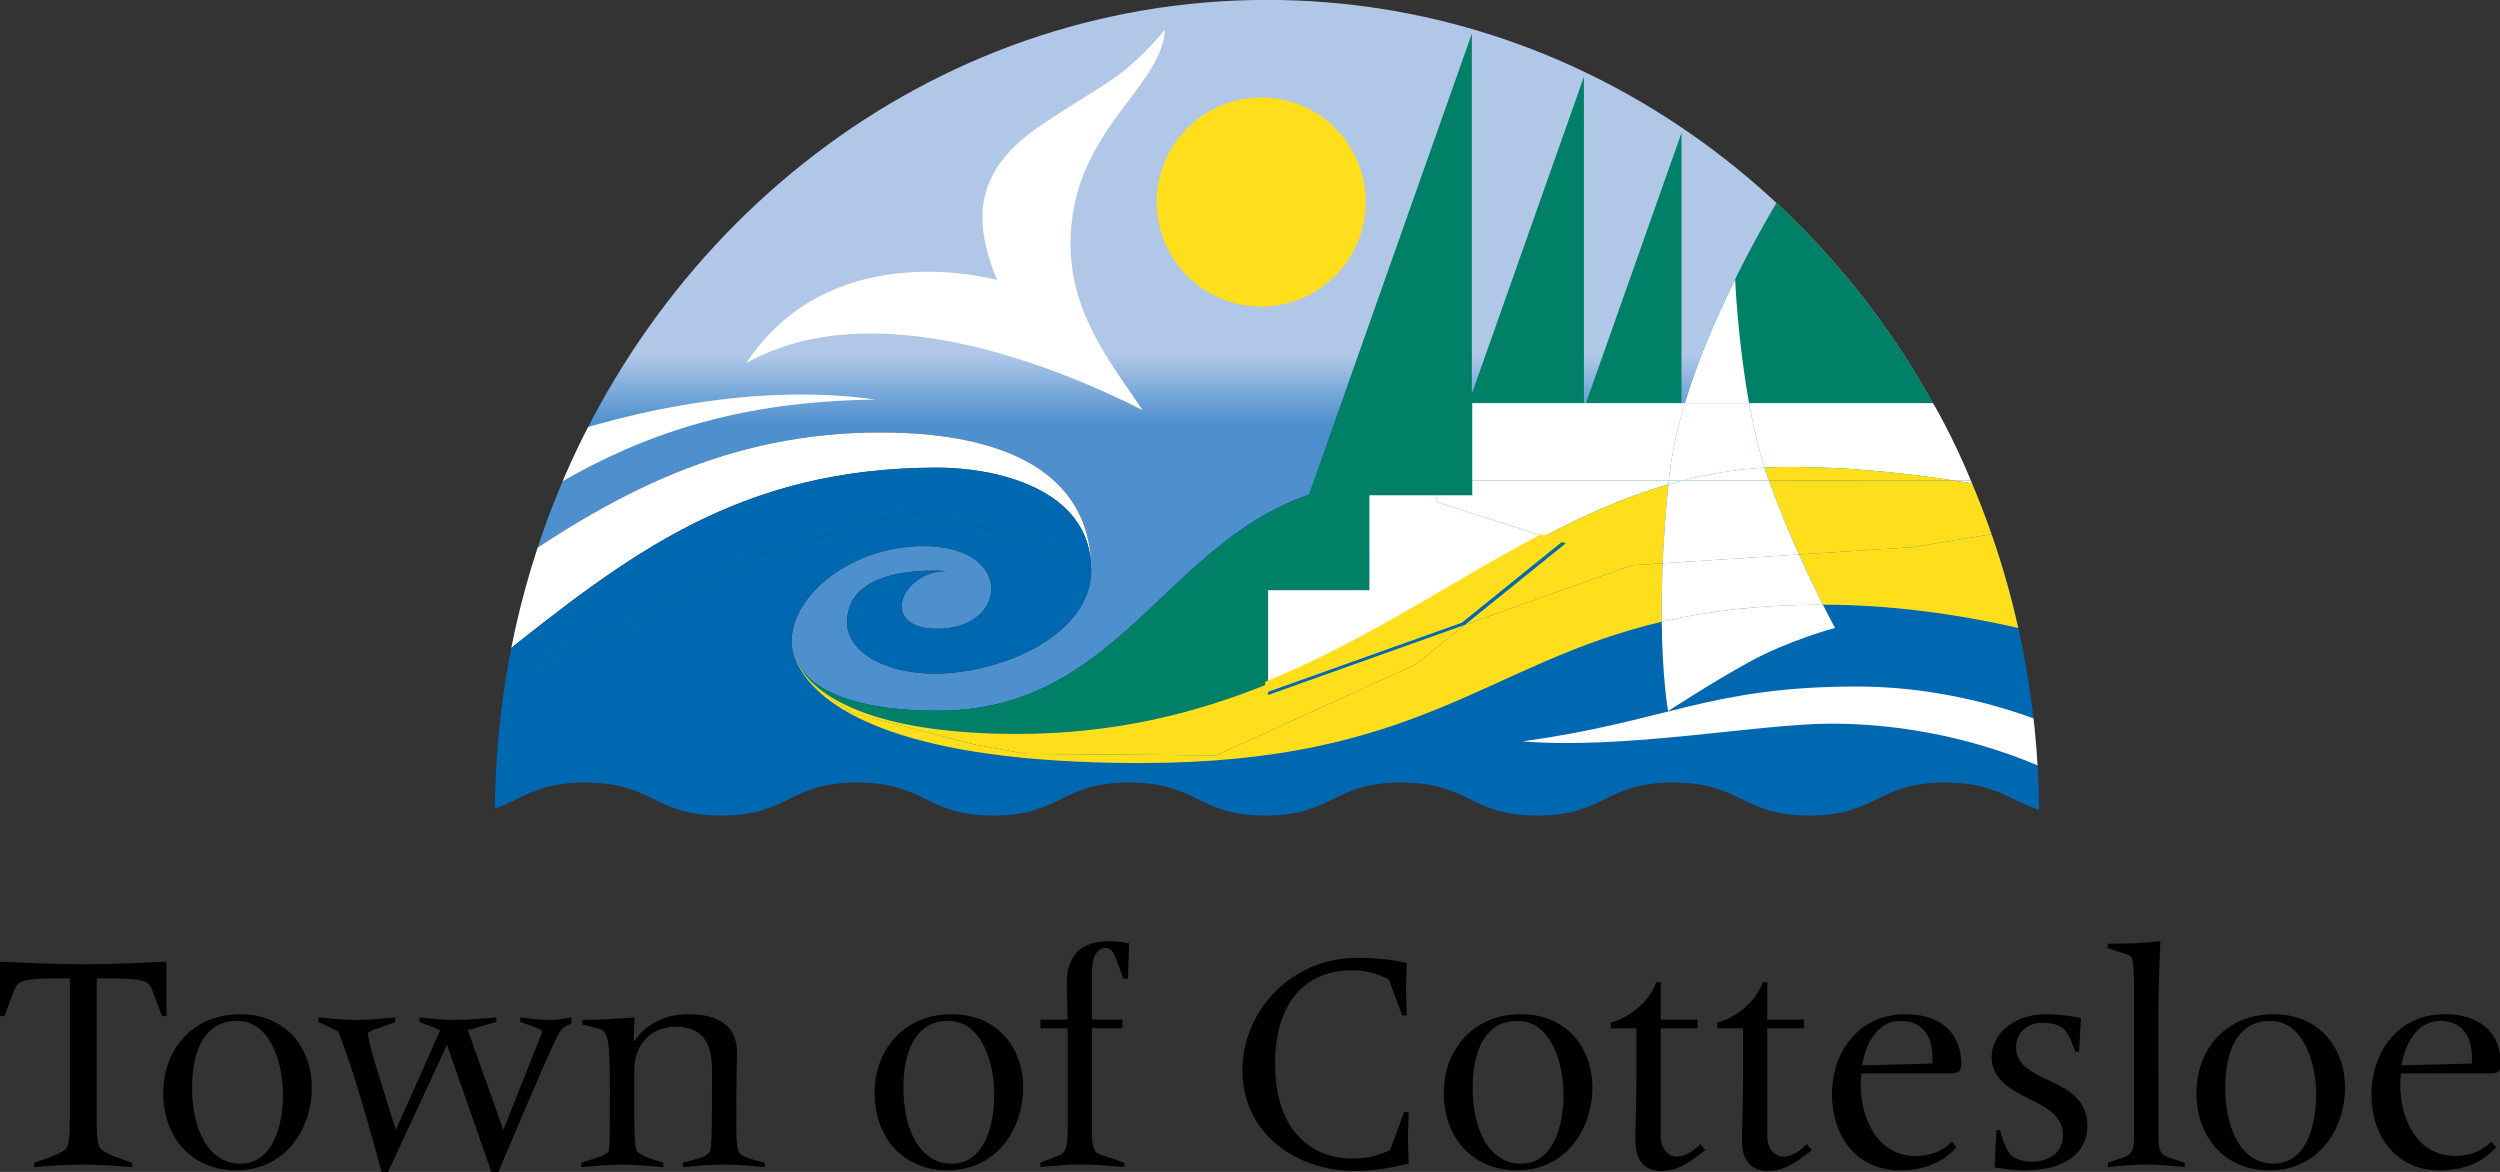
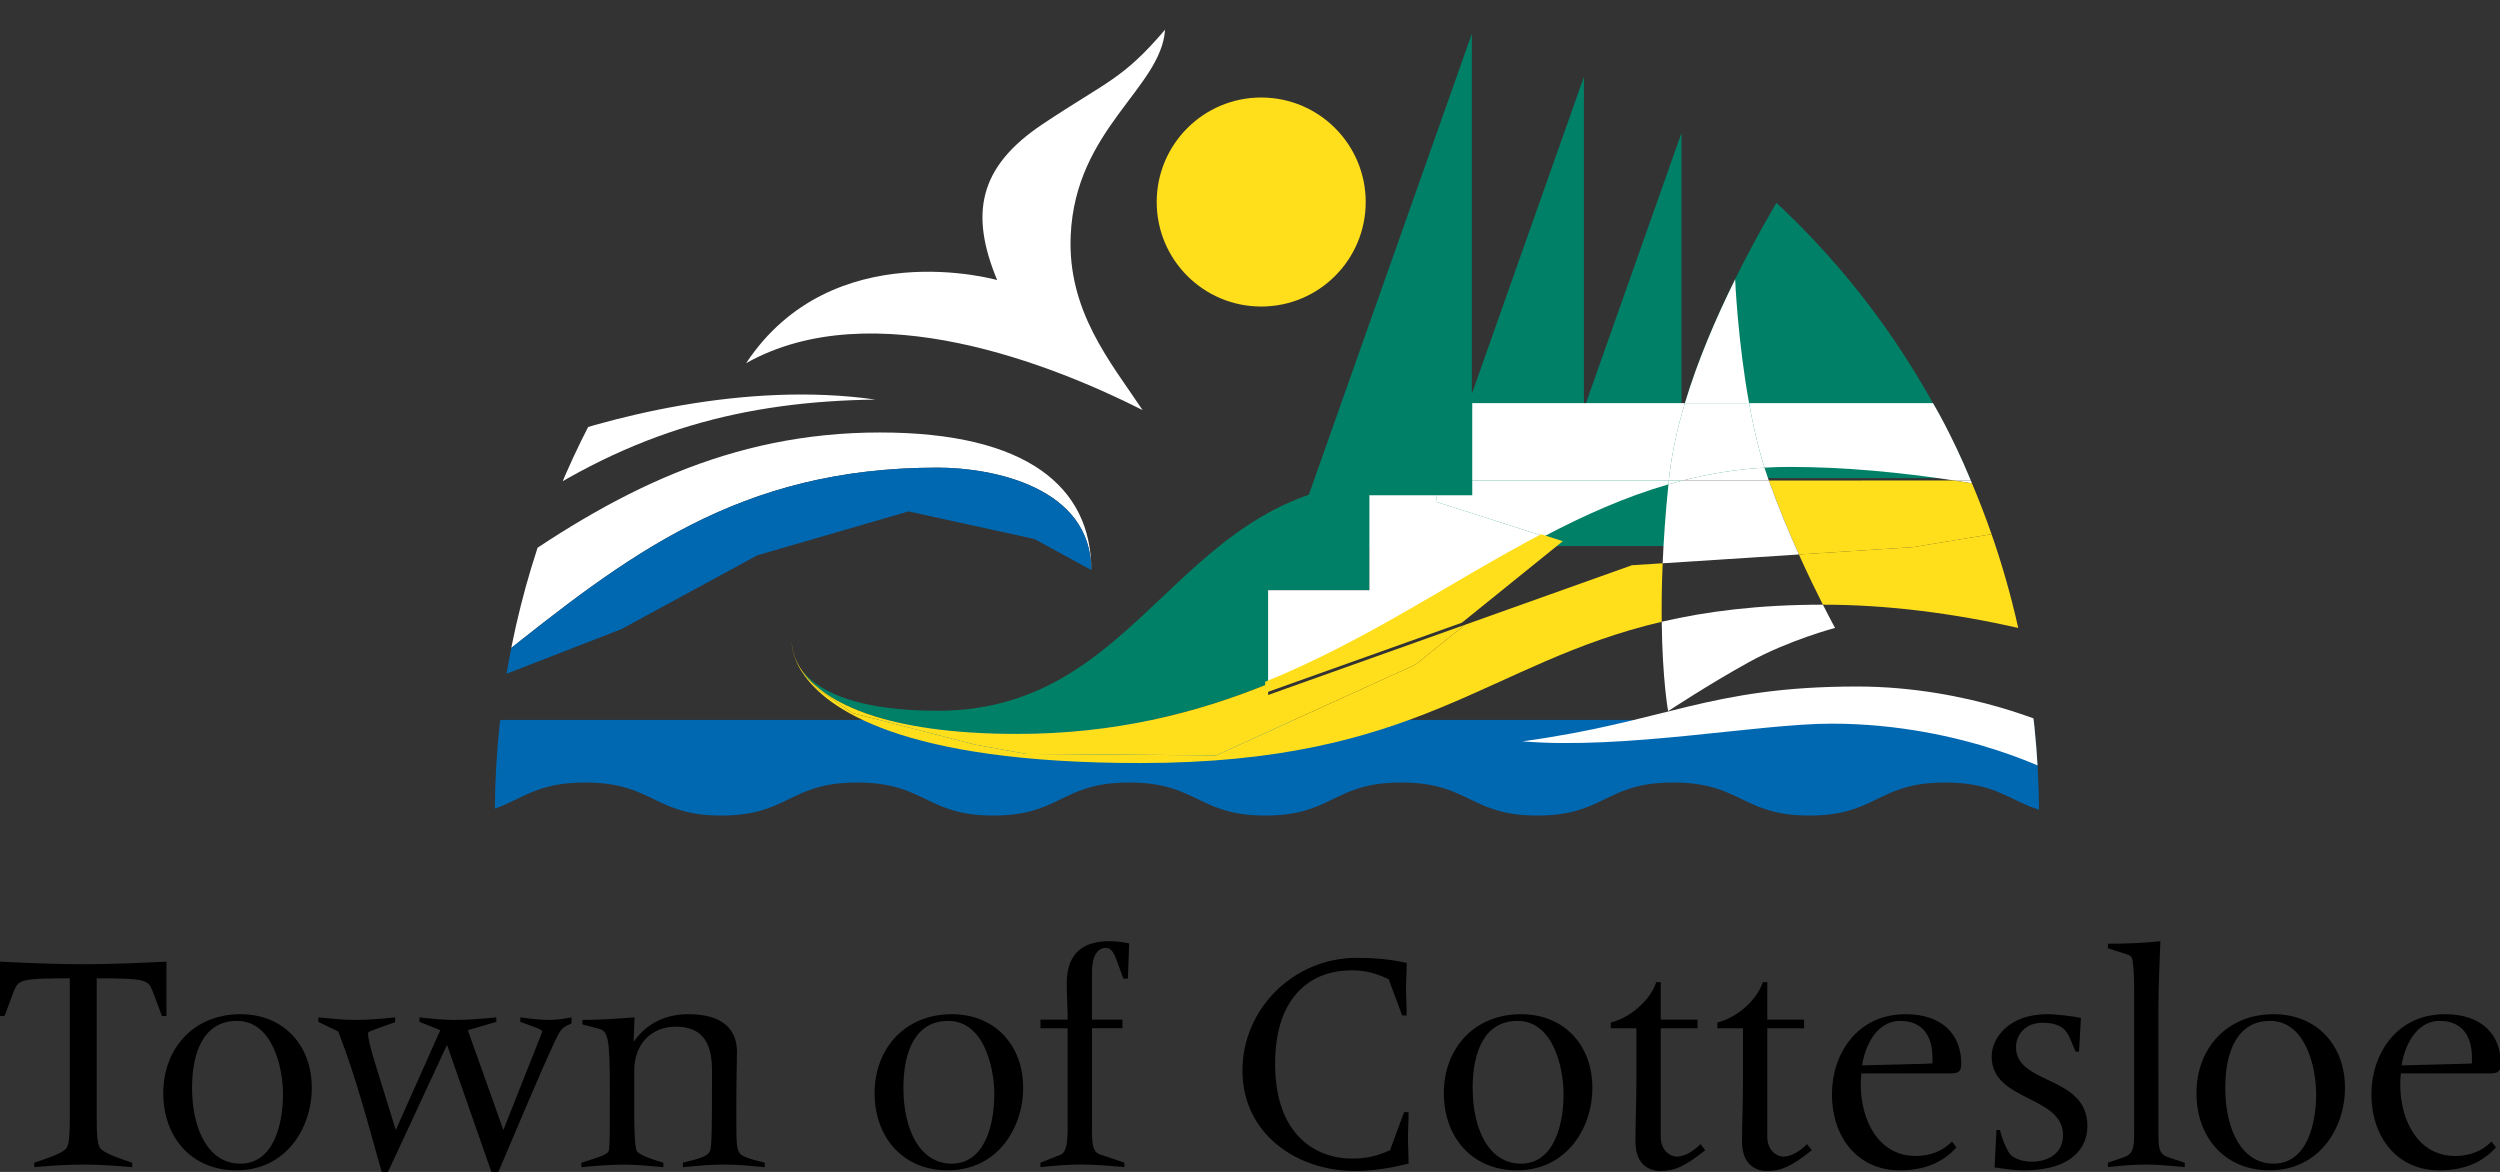
<svg xmlns="http://www.w3.org/2000/svg" xmlns:ns1="http://sodipodi.sourceforge.net/DTD/sodipodi-0.dtd" xmlns:ns2="http://www.inkscape.org/namespaces/inkscape" xmlns:xlink="http://www.w3.org/1999/xlink" version="1.1" id="svg8" ns1:docname="Logo of the Town of Cottesloe.svg" ns2:version="0.92.4 (5da689c313, 2019-01-14)" x="0px" y="0px" width="145.942px" height="68.414px" viewBox="-342.688 79.684 145.942 68.414" xml:space="preserve">
  <rect x="-342.688" y="79.684" width="145.942" height="68.414" fill="#333333" stroke="none" />
  <g id="g2732" transform="matrix(1.03,0,0,1.03,-342.687,79.506)">
    <g id="g2612">
      <g id="g885" transform="matrix(0,0.353,0.353,0,96.429,8.066)">
        <g id="g887">
          <g id="g893">
            <g id="g895">
              <linearGradient id="path903_1_" gradientUnits="userSpaceOnUse" x1="755.775" y1="1200.293" x2="756.775" y2="1200.293" gradientTransform="matrix(10.962 0 0 -10.962 -8250.178 13086.177)">
                <stop offset="0" style="stop-color:#B0C7E8" />
                <stop offset="1" style="stop-color:#4D90CD" />
              </linearGradient>
-               <path id="path903" ns2:connector-curvature="0" fill="url(#path903_1_)" d="M-22.374-69.742        c0-54.181,36.739-100.243,87.961-117.115l0,0c-11.095,16.74-18.509,33.731-18.509,54.979l0,0        c0,23.69,8.804,33.927,22.088,33.927l0,0l-0.008-0.016c0.003,0,0.005,0,0.008,0l0,0c10.055,0,16.386-13.501,16.62-24.66l0,0        c0.161-7.855-3.188-14.549-8.261-14.549l0,0c-9.654,0-8.186,15.926-8.186,15.926l0,0c0-7.181,9.259-11.038,9.259-1.379l0,0        c0,11.329-13.281,12.417-13.281-2.299l0,0c0-14.487,12.396-25.709,20.211-19.262l0,0c3.602,2.973,6.232,9.689,6.232,21.561        l0,0c0,33.922-36.962,38.341-36.962,73.701l0,0v6.992c-0.003,24.203-0.011,61.902-0.013,85.188l0,0        C9.278,23.807-22.374-19.459-22.374-69.742" />
            </g>
          </g>
        </g>
      </g>
      <g id="g941" transform="matrix(0,0.353,0.353,0,96.429,8.066)">
        <g>
          <g>
            <defs>
              <path id="SVGID_1_" d="M-22.374-69.742c0-68.072,57.991-123.336,129.843-123.981l0,0c-1.559,4.479-4.191,6.767-4.191,14.501        l0,0c0,10.968,5.304,11.009,5.304,21.835l0,0c0,10.936-5.304,10.869-5.304,21.84l0,0c0,10.971,5.304,11.009,5.304,21.835l0,0        c0,10.939-5.304,10.866-5.304,21.835l0,0c0,10.974,5.304,11.011,5.304,21.84l0,0c0,10.939-5.304,10.866-5.304,21.84l0,0        c0,10.966,5.304,11.003,5.304,21.832l0,0c0,10.939-5.304,10.864-5.304,21.837l0,0c0,10.968,5.304,11.011,5.304,21.837l0,0        c0,10.936-5.304,10.864-5.304,21.835l0,0c0,8.044,2.852,10.216,4.371,15.063l0,0C35.727,53.642-22.374-1.617-22.374-69.742" />
            </defs>
            <clipPath id="SVGID_2_">
              <use xlink:href="#SVGID_1_" overflow="visible" />
            </clipPath>
            <g id="g943" clip-path="url(#SVGID_2_)">
              <g id="g949" transform="translate(537.782,782.267)">
                <path id="path951" ns2:connector-curvature="0" fill="#0067B1" d="M-483-728.014h0.583h0.013h1.008h0.019h1.005h0.016         h1.005h0.016h1.005h0.016h1.008h0.019h1.005h0.019h1.003h0.021h1.005h0.016h1.005h0.016h1.005h0.019h1.003h0.016h1.011h0.016         h1.005h0.016h1.008h0.019h1.005h0.016h1.005h0.019h1.005h0.013h1.011h0.016h1.008h0.013h1.008h0.019h1.005h0.016h1.005h0.016         h1.011h0.016h1.005h0.019h1.003h0.022h1h0.019h1.008h0.016h1.008h0.019h1.005h0.016h1.005h0.016h1.005h0.021h1.003h0.019         h1.005h0.019h1.003h0.019h1.008h0.019h1.005h0.013h1.024v-247.979h-1.024h-0.013h-1.005h-0.019h-1.008h-0.019h-1.003h-0.019         h-1.005h-0.019h-1.003h-0.021h-0.527l0.594-1.522l1.288-4.328c0.398-0.505,0.798-1.011,1.204-1.524         c12.638-16.098,29.346-4.541,29.346-4.541v269.623h-64.204C-483.006-718.285-483-721.939-483-728.014" />
              </g>
              <g id="g953" transform="translate(550.45,721.667)">
-                 <path id="path955" ns2:connector-curvature="0" fill="#0067B1" d="M-458.693-844.297         c0-37.653-26.443-23.459-26.443-2.299c0,14.716,13.281,13.627,13.281,2.299c0-9.659-9.259-5.804-9.259,1.382         c0,0-1.468-15.926,8.186-15.926c5.078,0,8.423,6.691,8.261,14.547c-0.237,11.159-6.562,24.663-16.62,24.663         c-0.003,0-0.005-0.003-0.008-0.003l-4.976-9.127l-4.436-20.208l7.049-24.27l11.845-21.802l7.915-20.351h0.527h0.016h1.005         h0.019h1.008h0.016h1.008h0.019h1.005h0.011h1.011h0.016h1.022v247.979h-1.022h-0.016h-1.011h-0.011h-1.005h-0.019h-1.008         h-0.016h-1.008h-0.019h-1.005h-0.016h-1.005h-0.016h-1.011h-0.016h-1.005h-0.016h-1.005h-0.019h-1.005h-0.019h-1.005h-0.019         h-1.003h-0.016h-1.008h-0.016h-1.008h-0.016h-1.011h-0.016h-1.005h-0.013h-1.008h-0.019h-1.003h-0.019h-1.005h-0.019h-1.005         h-0.016h-1.005h-0.019h-1.008h-0.013h-1.008h-0.016h-1.008h-0.019h-1h-0.022h-1.005h-0.016h-1.005h-0.016h-1.008h-0.019         h-1.003h-0.019h-1.005h-0.019h-1.003h-0.022h-1.005h-0.016h-1.005h-0.016h-1.005h-0.019h-1.003h-0.016h-1.011h-0.016h-0.581         c0.003-22.063,0.011-76.075,0.011-103.179C-495.658-805.953-458.693-810.372-458.693-844.297" />
-               </g>
+                 </g>
              <g id="g957" transform="translate(543.245,697.309)">
                <path id="path959" ns2:connector-curvature="0" fill="#FFFFFF" d="M-472.519-891.036h1.008h0.016h1.005h0.016h1.011         h0.016h1.005h0.019h1.003h0.022h1h0.016h1.011h0.016h1.008h0.019h1.005h0.016h1.005h0.016h1.005h0.021h1.005h0.016h0.774         c-16.929,21.208-31.056,39.142-31.056,71.093c0,8.917,3.159,24.66,16.431,24.668l0.011,0.013         c-13.281,0-22.088-10.235-22.088-33.93c0-24.152,9.581-42.804,23.254-61.848h0.376h0.013V-891.036z" />
              </g>
              <g id="g961" transform="translate(541.898,711.751)">
                <path id="path963" ns2:connector-curvature="0" fill="#0067B1" d="M-475.104-863.324l-7.044,24.273l4.43,20.203         l4.979,9.132c-13.281-0.011-16.437-15.751-16.437-24.668c0-31.951,14.13-49.885,31.056-71.093h0.234h0.019h1.003h0.019h1.005         h0.019h0.476l-7.915,20.351L-475.104-863.324z" />
              </g>
              <g id="g965" transform="translate(541.391,741.088)">
                <path id="path967" ns2:connector-curvature="0" fill="#008066" d="M-476.076-807.032l-82.27,29.088h57.819         l-50.894,17.993h53.313l-44.312,15.668h66.344V-807.032L-476.076-807.032z" />
              </g>
              <g id="g969" transform="translate(537.653,780.462)">
                <path id="path971" ns2:connector-curvature="0" fill="#008066" d="M-483.247-731.479v-54.176         c-24.373,2.592-55.531,24.37-55.531,24.37L-483.247-731.479z" />
              </g>
              <g id="g973" transform="translate(554.08,783.496)">
                <path id="path975" ns2:connector-curvature="0" fill="#FFFFFF" d="M-451.728-725.657c0,0-8.525-15.407-8.525-36.959         c0-11.649,4.218-33.29,2.839-49.616c-3.119,23.018-8.802,29.884-8.802,53.74c0,18.071,6.597,31.94,6.597,31.94         L-451.728-725.657z" />
              </g>
              <g id="g977" transform="translate(522.466,733.717)">
                <path id="path979" ns2:connector-curvature="0" fill="#FFDF1C" d="M-512.389-821.173         c-9.267,0-16.781,7.511-16.781,16.778c0,9.269,7.514,16.778,16.781,16.778c9.267,0,16.778-7.509,16.778-16.778         C-495.611-813.662-503.122-821.173-512.389-821.173" />
              </g>
              <g id="g981" transform="translate(526.759,724.941)">
                <path id="path983" ns2:connector-curvature="0" fill="#FFFFFF" d="M-504.152-838.014         c-10.538-4.361-18.112-3.089-25.05,7.32c-6.939,10.409-7.165,12.831-15.154,19.641c9.391-0.637,15.945-14.388,33.011-15.152         c12.192-0.546,20.405,6.431,28.072,11.544c-7.156-14.122-18.966-43.347-7.538-63.655         C-511.728-864.468-504.152-838.014-504.152-838.014" />
              </g>
              <g id="g985" transform="translate(533.333,718.25)">
                <path id="path987" ns2:connector-curvature="0" fill="#FFFFFF" d="M-491.539-850.854         c0.293-21.001,4.869-38.954,18.257-58.361c11.267-16.321-5.785-10.17-10.409,1.89         C-488.705-894.238-494.52-871.713-491.539-850.854" />
              </g>
            </g>
          </g>
        </g>
      </g>
      <g id="g989" transform="matrix(0,0.353,0.353,0,96.429,8.066)">
        <g>
          <g id="g991">
            <g id="g997" transform="translate(537.037,768.502)">
              <path id="path999" ns2:connector-curvature="0" fill="#FFFFFF" d="M-484.432-754.427c0,8.898,0.879,17.942,2.178,26.475        c0,0.919,0,1.82,0,2.704c-7.425-3.057-12.418-6.076-12.418-6.076v-29.529c3.53,0.637,7.111,1.446,10.358,2.476        C-484.389-757.081-484.432-755.763-484.432-754.427" />
            </g>
            <g id="g1001" transform="translate(537.653,761.901)">
              <path id="path1003" ns2:connector-curvature="0" fill="#FFFFFF" d="M-483.247-767.094        c-3.904,0.414-7.963,1.317-12.039,2.541v-34.142h12.426c0,9.433,0,20.402-0.005,31.561        C-482.995-767.123-483.118-767.11-483.247-767.094" />
            </g>
            <g id="g1005" transform="translate(546.954,713.669)">
              <path id="path1007" ns2:connector-curvature="0" fill="#FFDF1C" d="M-465.401-859.645        c0.048,0.008,0.102,0.019,0.151,0.027C-465.299-859.626-465.353-859.634-465.401-859.645" />
            </g>
            <g id="g1009" transform="translate(547.16,713.709)">
              <path id="path1011" ns2:connector-curvature="0" fill="#FFDF1C" d="M-465.005-859.567        c0.691,0.156,1.371,0.403,2.022,0.761C-463.672-859.163-464.355-859.411-465.005-859.567" />
            </g>
            <g id="g1013" transform="translate(537.785,767.389)">
-               <path id="path1015" ns2:connector-curvature="0" fill="#FFDF1C" d="M-482.997-756.564c0,10.761,0,21.082-0.005,29.725        c-1.298-8.527-2.178-17.576-2.178-26.475c0-1.336,0.043-2.653,0.118-3.952c0.573,0.18,1.132,0.368,1.68,0.565        C-483.253-756.658-483.124-756.61-482.997-756.564" />
-             </g>
+               </g>
            <g id="g1017" transform="translate(526.718,765.536)">
              <path id="path1019" ns2:connector-curvature="0" fill="#FFFFFF" d="M-504.229-760.118        c6.218-3.081,13.071-6.027,19.878-8.07v10.304C-494.519-759.723-504.229-760.118-504.229-760.118" />
            </g>
            <g id="g1021" transform="translate(537.785,761.888)">
              <path id="path1023" ns2:connector-curvature="0" fill="#FFFFFF" d="M-482.995-767.118v2.218        c-1.078,4.21-1.799,8.565-2.067,13.135c-3.248-1.027-6.828-1.833-10.356-2.471v-10.307c4.073-1.223,8.135-2.124,12.039-2.538        C-483.251-767.096-483.127-767.104-482.995-767.118" />
            </g>
            <g id="g1025" transform="translate(537.653,767.342)">
              <path id="path1027" ns2:connector-curvature="0" fill="#FFFFFF" d="M-483.247-756.657        c-0.551-0.191-1.113-0.376-1.683-0.562c0.263-4.57,0.989-8.925,2.065-13.133c0,4.627,0,9.269,0,13.834        C-482.995-756.563-483.121-756.606-483.247-756.657" />
            </g>
            <g id="g1029" transform="translate(538.595,749.146)">
              <path id="path1031" ns2:connector-curvature="0" fill="#FFFFFF" d="M-481.442-791.572l1.038-0.215l5.565,17.38        c-3.393,6.463-6.339,13.017-8.35,19.964c-0.204,0.024-0.409,0.043-0.613,0.065c0-11.159,0-22.128,0-31.561h2.36V-791.572z" />
            </g>
            <g id="g1033" transform="translate(537.783,778.499)">
              <path id="path1035" ns2:connector-curvature="0" fill="#FFFFFF" d="M-483.001-735.247c0-0.876,0-1.785,0-2.702        c0.151,0.973,0.301,1.936,0.46,2.893C-482.694-735.121-482.85-735.18-483.001-735.247" />
            </g>
            <g id="g1037" transform="translate(542.337,761.549)">
              <path id="path1039" ns2:connector-curvature="0" fill="#FFDF1C" d="M-474.263-767.769l0.32-4.944l9.568-26.819        l6.371-7.89l14.59-32.045l-0.229-30.459l-1.511-8.288l-5.06-19.646l-3.933-5.713l-2.551-2.309        c5.758,3.78,14.512,15.842,14.512,54.245c0,44.973-16.106,55.603-22.682,83.718        C-467.615-767.954-470.752-767.919-474.263-767.769" />
            </g>
            <g id="g1041" transform="translate(548.353,714.23)">
              <path id="path1043" ns2:connector-curvature="0" fill="#FFDF1C" d="M-462.719-858.569l-0.075,0.108        c-0.462-0.341-0.925-0.626-1.382-0.866c-0.656-0.358-1.333-0.608-2.024-0.763c-0.148-0.035-0.298-0.062-0.452-0.089        c-0.051-0.008-0.097-0.019-0.148-0.027c-0.285-0.043-0.567-0.067-0.839-0.075        C-467.639-860.281-465.537-860.418-462.719-858.569" />
            </g>
            <g id="g1045" transform="translate(541.45,775.313)">
              <path id="path1047" ns2:connector-curvature="0" fill="#FFDF1C" d="M-475.963-741.358l1.177-18.302        c3.229,1.449,6.014,2.812,8.062,3.852c0,0.016,0,0.03,0,0.046c0,10.595,1.444,21.187,3.731,31.319        c-5.143-1.153-10.167-2.581-15.052-4.285L-475.963-741.358z" />
            </g>
            <g id="g1049" transform="translate(541.854,769.042)">
              <path id="path1051" ns2:connector-curvature="0" fill="#FFDF1C" d="M-475.189-753.389l-1.177,18.302l-2.081,12.63        c-2.769-0.965-5.49-2.011-8.165-3.145c-0.159-0.952-0.309-1.919-0.457-2.89c0-8.643,0.003-18.964,0.005-29.725        C-482.827-756.698-478.738-754.991-475.189-753.389" />
            </g>
            <g id="g1053" transform="translate(545.723,750.667)">
-               <path id="path1055" ns2:connector-curvature="0" fill="#FFDF1C" d="M-467.762-788.652l-9.571,26.824l-0.317,4.939        c-3.785,0.161-8.011,0.454-12.662,0.925c2.006-6.944,4.952-13.501,8.347-19.966l1.116,3.481L-467.762-788.652z" />
-             </g>
+               </g>
            <g id="g1057" transform="translate(550.471,761.85)">
              <path id="path1059" ns2:connector-curvature="0" fill="#FFFFFF" d="M-458.654-767.193c0,0-4.328,6.568-7.847,12.934        c-3.557,6.449-5.514,13.864-5.514,13.864s-1.387-0.769-3.731-1.952c0.005-10.35,1.065-18.684,2.742-25.875        C-463.574-768.112-458.654-767.193-458.654-767.193" />
            </g>
            <g id="g1061" transform="translate(537.785,761.888)">
              <path id="path1063" ns2:connector-curvature="0" fill="#FFFFFF" d="M-482.995-767.118        c0.207-0.024,0.411-0.043,0.621-0.067c-0.22,0.761-0.425,1.524-0.621,2.288V-767.118z" />
            </g>
            <g id="g1065" transform="translate(542.337,761.549)">
-               <path id="path1067" ns2:connector-curvature="0" fill="#FFFFFF" d="M-474.263-767.769        c3.511-0.151,6.646-0.185,9.396-0.153c-1.68,7.194-2.739,15.525-2.739,25.878c-2.054-1.04-4.834-2.401-8.065-3.852        L-474.263-767.769z" />
-             </g>
+               </g>
            <g id="g1069" transform="translate(541.854,769.042)">
              <path id="path1071" ns2:connector-curvature="0" fill="#FFFFFF" d="M-475.189-753.389        c-3.549-1.602-7.638-3.309-11.877-4.828c0-4.562,0-9.208,0-13.837c0.199-0.763,0.403-1.527,0.621-2.285        c4.651-0.47,8.874-0.766,12.67-0.925L-475.189-753.389z" />
            </g>
            <g id="g1073" transform="translate(548.353,714.23)">
              <path id="path1075" ns2:connector-curvature="0" fill="#008066" d="M-462.719-858.568l0.005,0.003L-462.719-858.568z" />
            </g>
            <g id="g1077" transform="translate(551.723,726.047)">
              <path id="path1079" ns2:connector-curvature="0" fill="#008066" d="M-456.25-835.894c0,15.555-3.285,28.604-8.027,40.277        h-15.044v16.267h-15.248v10.877l-2.355,0.489v-6.992c0-35.357,36.96-39.779,36.96-73.701c0-11.872-2.629-18.585-6.229-21.555        l0.035-0.043C-461.223-866.649-456.25-856.982-456.25-835.894" />
            </g>
            <g id="g1081" transform="translate(538.951,749.072)">
              <path id="path1083" ns2:connector-curvature="0" fill="#FFFFFF" d="M-480.76-791.711l-1.038,0.215v-10.882h15.248        v-16.265h15.041c-6.675,16.442-16.259,30.161-23.687,44.307L-480.76-791.711z" />
            </g>
            <g id="g1085" transform="translate(550.576,716.98)">
              <path id="path1087" ns2:connector-curvature="0" fill="#FFDF1C" d="M-458.453-853.291l5.06,19.644l1.511,8.291        l0.226,30.456l-14.587,32.045l-6.371,7.89l11.264-31.585h-1.78c4.742-11.676,8.027-24.722,8.027-40.277        c0-21.09-4.973-30.755-9.909-34.384l0.075-0.108v0.003l2.554,2.312L-458.453-853.291z" />
            </g>
          </g>
        </g>
      </g>
      <g id="g1097" transform="matrix(0,0.353,0.353,0,361.247,200.585)">
        <path id="path1099" ns2:connector-curvature="0" fill="#FFDF1C" d="M-467.762-788.652l-13.087,16.205l-1.116-3.481     c7.423-14.149,17.009-27.867,23.687-44.307h1.78L-467.762-788.652z" />
      </g>
    </g>
    <path id="g2533" d="M0,54.677c1.579,0.072,3.139,0.146,4.716,0.146c1.578,0,3.138-0.074,4.717-0.146v3.084H9.179l-0.543-1.451   c-0.253-0.616-0.435-0.689-3.156-0.689v7.909c0,0.907,0.037,1.379,0.145,1.633c0.108,0.236,0.489,0.453,1.868,0.907v0.253   c-0.853-0.071-1.65-0.145-2.776-0.145c-1.125,0-1.922,0.074-2.775,0.145V66.07c1.379-0.453,1.778-0.671,1.869-0.907   c0.108-0.254,0.144-0.726,0.144-1.633v-7.909c-2.721,0-2.902,0.073-3.156,0.689l-0.543,1.451H0V54.677z M13.624,66.125   c1.921,0,2.413-2.322,2.413-3.919s-0.616-4.172-2.612-4.172c-1.832,0-2.54,1.687-2.54,3.791   C10.885,64.218,11.828,66.125,13.624,66.125 M13.388,66.504c-2.503,0-4.136-1.849-4.136-4.371c0-2.559,1.741-4.479,4.372-4.479   c2.449,0,4.045,1.759,4.045,4.171C17.669,64.127,16.2,66.504,13.388,66.504 M18.041,57.834c0.726,0.072,1.415,0.145,2.123,0.145   c0.743,0,1.488-0.071,2.231-0.145v0.271l-1.215,0.436c-0.236,0.089-0.326,0.127-0.326,0.216c0,0.184,0.126,0.781,0.381,1.599   l1.196,3.862l2.522-5.658l-1.179-0.472v-0.254c0.653,0.072,1.324,0.145,1.977,0.145c0.798,0,1.596-0.071,2.377-0.145v0.254   l-1.615,0.472l2.014,5.658l2.049-5.169c0.091-0.218,0.146-0.381,0.146-0.436c0-0.072-0.272-0.182-1.234-0.525v-0.254   c0.545,0.072,1.107,0.145,1.669,0.145c0.417,0,0.834-0.071,1.233-0.145v0.344c-0.542,0.236-0.597,0.291-0.943,1.016   c-0.781,1.65-2.251,5.171-3.21,7.42h-0.381l-2.522-7.22l-3.354,7.22h-0.345c-0.762-2.703-1.469-5.424-2.468-7.982l-1.125-0.543   L18.041,57.834L18.041,57.834z M33.007,57.979c0.979,0,1.976-0.073,2.957-0.145l-0.055,1.343h0.036   c0.744-1.054,1.85-1.523,3.064-1.523c1.163,0,2.758,0.307,2.758,2.158c0,0.562-0.036,1.506-0.036,3.174   c0,1.923,0,2.195,0.163,2.504c0.145,0.29,0.981,0.453,1.452,0.58v0.254c-0.925-0.072-1.288-0.146-2.304-0.146   c-0.961,0-1.469,0.072-2.339,0.146V66.07c0.907-0.235,1.36-0.326,1.523-0.634c0.126-0.255,0.126-1.397,0.126-4.571   c0-1.289-0.325-2.504-2.049-2.504c-1.433,0-2.358,1.034-2.358,2.484v2.396c0,0.708,0.019,2.05,0.163,2.196   c0.253,0.272,1.071,0.507,1.487,0.634v0.254c-0.762-0.072-1.487-0.146-2.249-0.146c-0.816,0-1.615,0.072-2.395,0.146V66.07   c0.835-0.271,1.524-0.436,1.56-0.708c0.054-0.362,0.054-0.89,0.054-3.374c0-3.084-0.109-3.374-0.653-3.519l-0.907-0.236V57.979   L33.007,57.979z M53.94,66.125c1.921,0,2.413-2.322,2.413-3.919s-0.617-4.172-2.612-4.172c-1.832,0-2.54,1.687-2.54,3.791   C51.201,64.218,52.145,66.125,53.94,66.125 M53.705,66.504c-2.503,0-4.136-1.849-4.136-4.371c0-2.559,1.742-4.479,4.372-4.479   c2.449,0,4.045,1.759,4.045,4.171C57.986,64.127,56.517,66.504,53.705,66.504 M58.97,57.961h1.542c0-0.616-0.052-1.234-0.052-2.068   c0-1.869,1.124-2.377,2.43-2.377c0.38,0,0.744,0.055,1.107,0.127l-0.073,1.995H63.67l-0.435-1.18   c-0.181-0.453-0.362-0.562-0.563-0.562c-0.508,0-0.781,0.526-0.781,1.324v2.739h1.724v0.49H61.89v5.821   c0,0.763,0.055,1.197,0.436,1.324l1.397,0.472v0.253c-0.835-0.072-1.633-0.145-2.45-0.145c-0.781,0-1.542,0.072-2.305,0.145V66.07   l1.108-0.436c0.271-0.108,0.434-0.38,0.434-1.523v-5.658H58.97V57.961z M79.468,57.726l-0.762-2.05   c-0.743-0.362-1.342-0.508-2.104-0.508c-2.448,0-4.335,1.634-4.335,5.298c0,4.101,2.377,5.37,4.335,5.37   c0.835,0,1.415-0.129,2.178-0.473l0.799-2.158h0.254c0,0.489-0.036,0.979-0.036,1.451c0,0.488,0.036,0.979,0.036,1.47   c-0.999,0.234-1.996,0.416-3.012,0.416c-3.355,0-6.404-2.122-6.404-5.696c0-3.483,2.884-6.386,6.477-6.386   c0.926,0,1.904,0.072,2.831,0.29c0,0.489-0.037,0.999-0.037,1.487c0,0.489,0.037,0.979,0.037,1.487h-0.256V57.726z M86.202,66.125   c1.923,0,2.414-2.322,2.414-3.919s-0.616-4.172-2.612-4.172c-1.832,0-2.54,1.687-2.54,3.791   C83.464,64.218,84.407,66.125,86.202,66.125 M85.967,66.504c-2.504,0-4.136-1.849-4.136-4.371c0-2.559,1.739-4.479,4.37-4.479   c2.45,0,4.048,1.759,4.048,4.171C90.249,64.127,88.778,66.504,85.967,66.504 M92.744,58.451h-1.45v-0.327   c0.999-0.235,2.214-1.178,2.575-2.286h0.254v2.123h2.087v0.49h-2.087v6.131c0,0.835,0.563,1.144,0.908,1.144   c0.525,0,1.033-0.399,1.343-0.708l0.272,0.345c-1.145,0.908-1.725,1.18-2.542,1.18c-0.471,0-1.414-0.217-1.414-1.687   c0-0.817,0.054-2.341,0.054-3.355V58.451z M98.785,58.451h-1.451v-0.327c0.998-0.235,2.214-1.178,2.575-2.286h0.254v2.123h2.087   v0.49h-2.087v6.131c0,0.835,0.563,1.144,0.909,1.144c0.524,0,1.033-0.399,1.342-0.708l0.271,0.345   c-1.144,0.908-1.723,1.18-2.54,1.18c-0.472,0-1.415-0.217-1.415-1.687c0-0.817,0.055-2.341,0.055-3.355V58.451z M109.524,60.119   c0-1.214-0.545-2.086-1.832-2.086c-1.107,0-1.905,1.016-2.16,2.522l2.885-0.074c0.58-0.017,0.836-0.017,1.108-0.036V60.119z    M110.884,65.2c-0.835,0.942-1.958,1.305-3.211,1.305c-2.304,0-3.846-1.776-3.846-4.333c0-2.196,1.379-4.518,4.173-4.518   c2.141,0,3.156,1.214,3.156,2.792c0,0.436-0.128,0.545-0.525,0.563h-5.135c-0.02,0.199-0.037,0.417-0.037,0.616   c0,2.014,0.981,4.065,3.121,4.065c0.798,0,1.523-0.273,2.05-0.818L110.884,65.2z M113.151,64.218h0.2   c0.146,0.653,0.488,1.324,0.634,1.434c0.237,0.199,0.654,0.362,1.163,0.362c0.907,0,1.776-0.453,1.776-1.504   c0-2.269-4.045-1.887-4.045-4.463c0-0.998,0.925-2.396,3.175-2.396c0.436,0,1.524,0.127,1.886,0.217l-0.108,1.905h-0.198   l-0.273-0.653c-0.217-0.508-0.472-0.98-1.615-0.98c-0.924,0-1.486,0.653-1.486,1.379c0,2.16,4.045,1.578,4.045,4.481   c0,1.088-0.725,2.503-3.61,2.503c-0.671,0-1.179-0.109-1.651-0.164L113.151,64.218z M120.952,56.001   c0-0.763-0.071-1.415-0.126-1.542c-0.038-0.091-0.164-0.163-0.29-0.199l-1.069-0.345V53.66c0.996,0,1.994-0.035,2.974-0.143   c-0.037,1.231-0.108,2.466-0.108,3.699V64.4c0,0.889,0.034,1.197,0.597,1.379l0.891,0.29v0.252   c-0.727-0.07-1.488-0.145-2.233-0.145c-0.726,0-1.451,0.073-2.121,0.145V66.07l0.852-0.29c0.563-0.182,0.635-0.49,0.635-1.379   v-8.399H120.952z M128.858,66.125c1.922,0,2.413-2.322,2.413-3.919s-0.616-4.172-2.612-4.172c-1.832,0-2.539,1.687-2.539,3.791   C126.12,64.218,127.063,66.125,128.858,66.125 M128.623,66.504c-2.503,0-4.136-1.849-4.136-4.371c0-2.559,1.742-4.479,4.371-4.479   c2.449,0,4.047,1.759,4.047,4.171C132.905,64.127,131.436,66.504,128.623,66.504 M140.099,60.119c0-1.214-0.543-2.086-1.83-2.086   c-1.106,0-1.905,1.016-2.159,2.522l2.884-0.074c0.581-0.017,0.836-0.017,1.106-0.036V60.119z M141.46,65.2   c-0.834,0.942-1.958,1.305-3.21,1.305c-2.305,0-3.847-1.776-3.847-4.333c0-2.196,1.379-4.518,4.172-4.518   c2.141,0,3.157,1.214,3.157,2.792c0,0.436-0.128,0.545-0.525,0.563h-5.135c-0.018,0.199-0.036,0.417-0.036,0.616   c0,2.014,0.98,4.065,3.12,4.065c0.798,0,1.524-0.273,2.05-0.818L141.46,65.2z" />
  </g>
</svg>